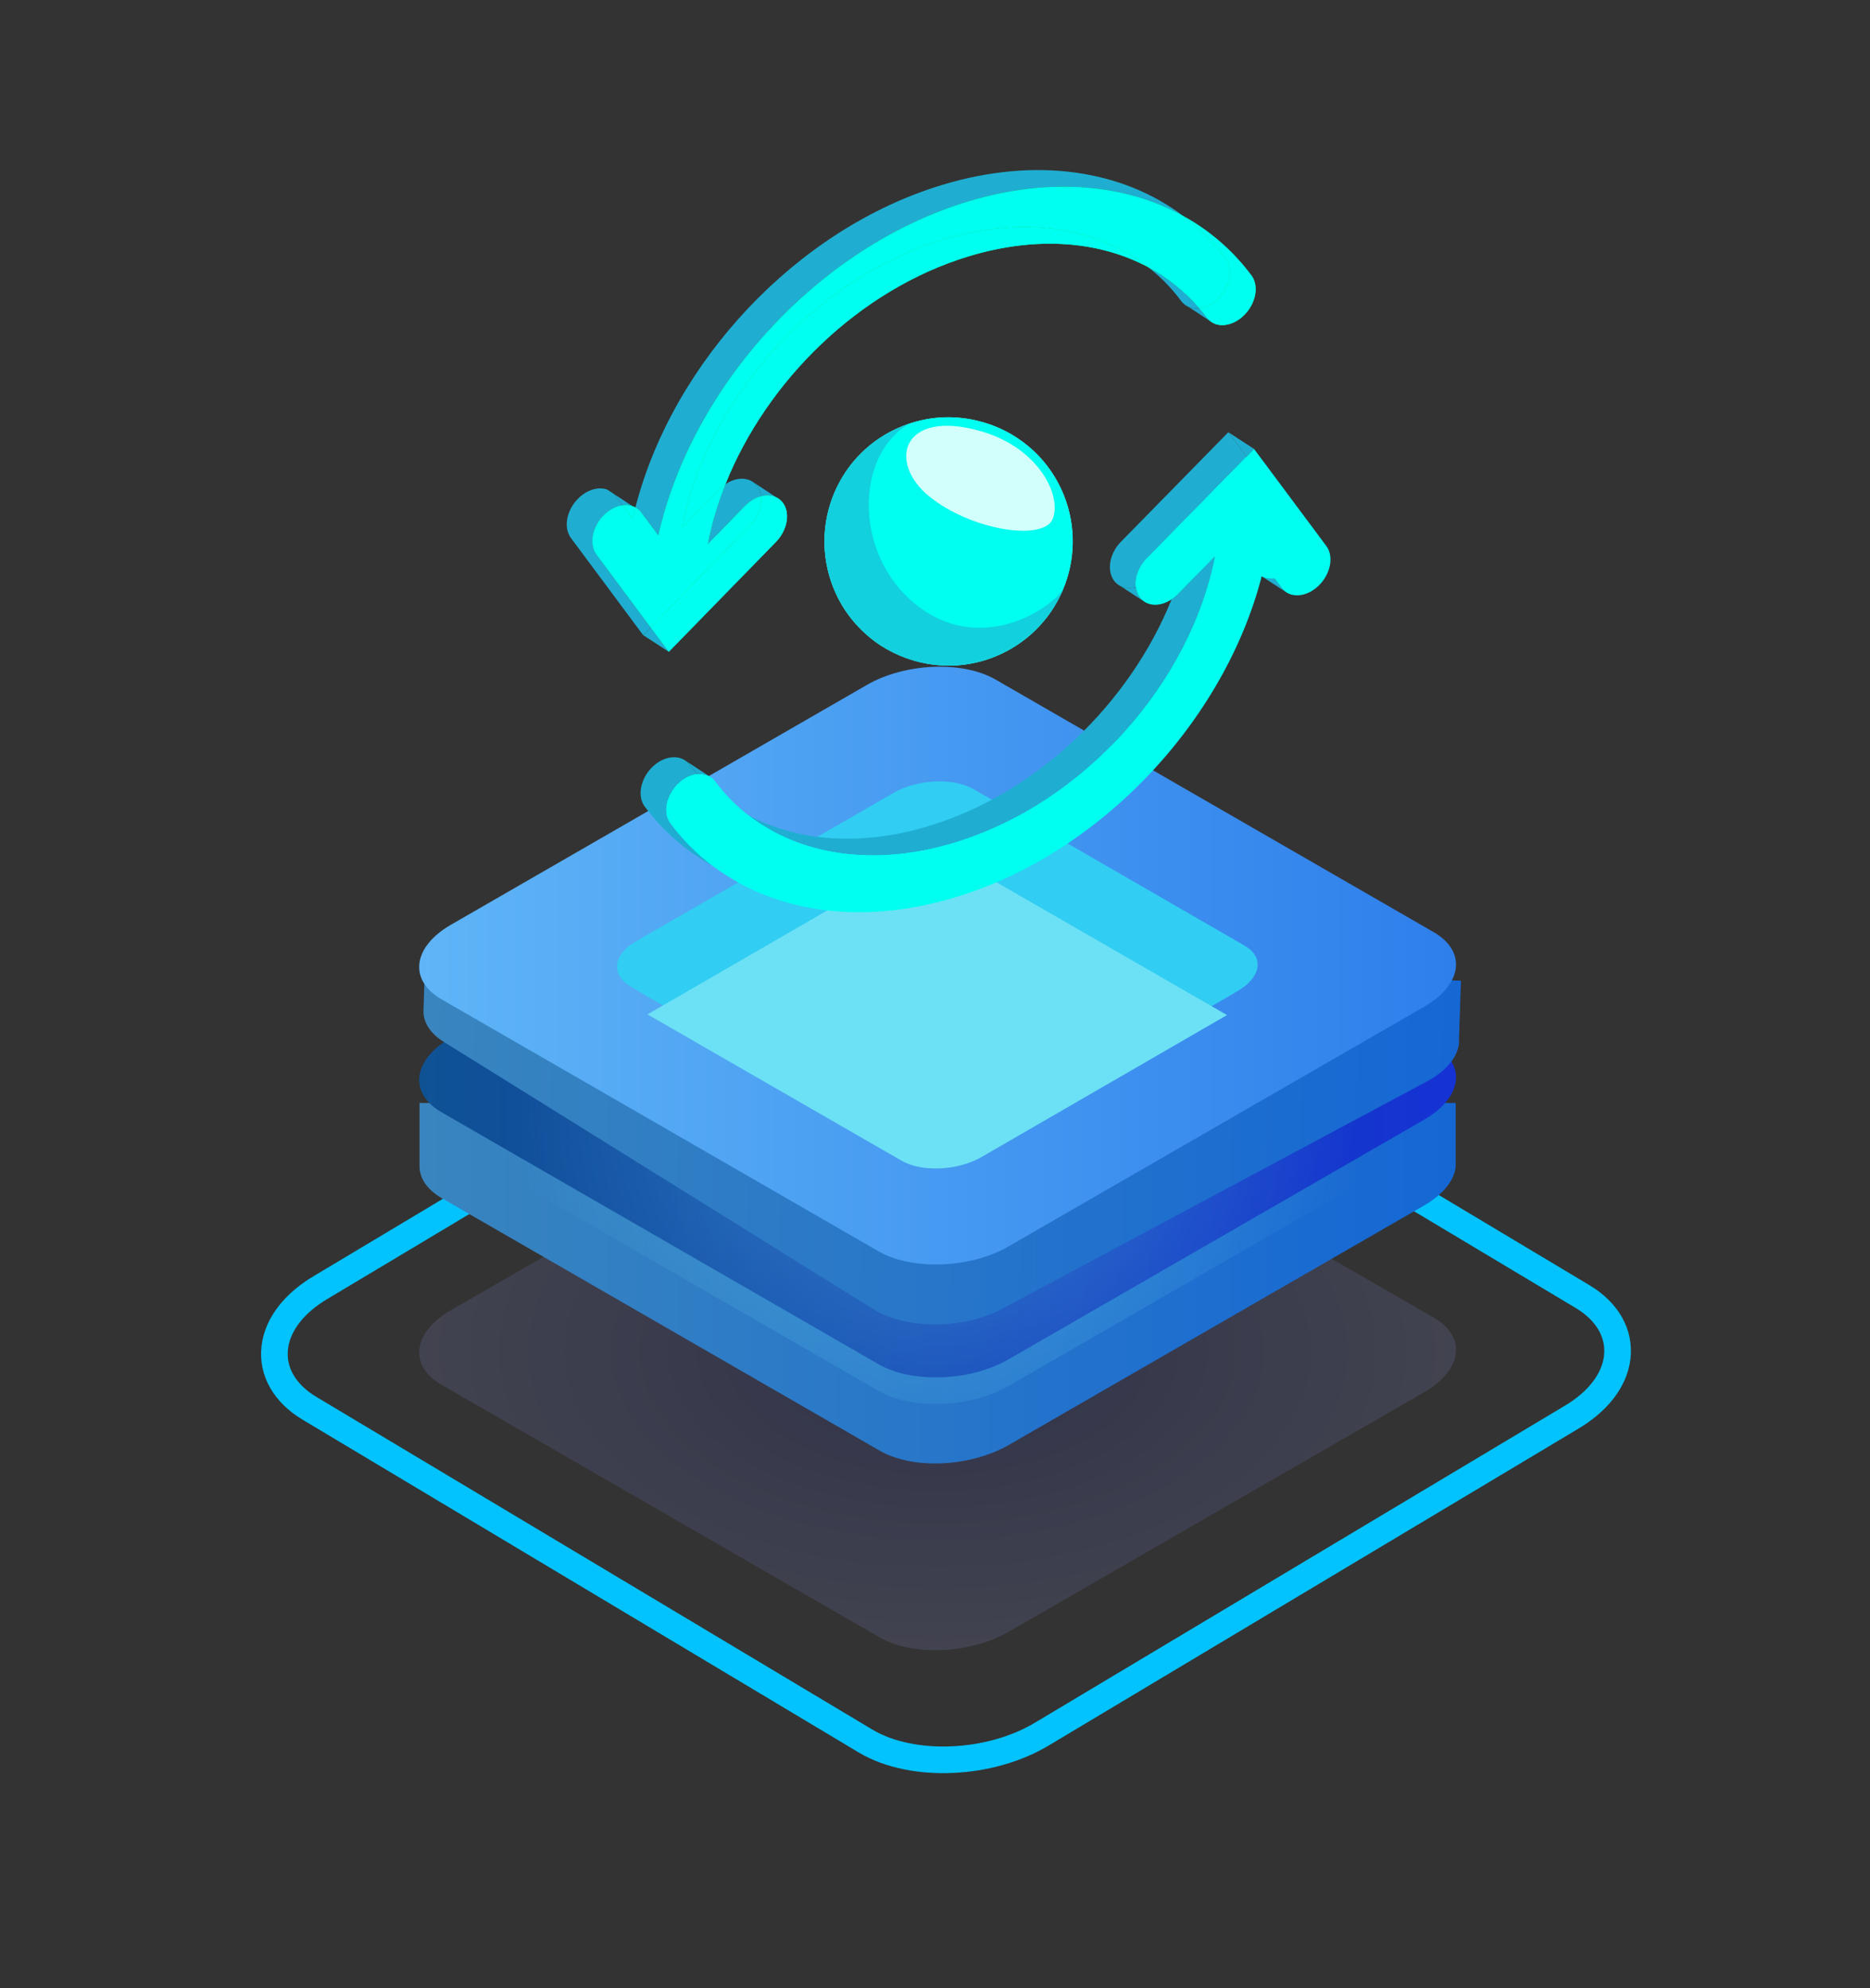
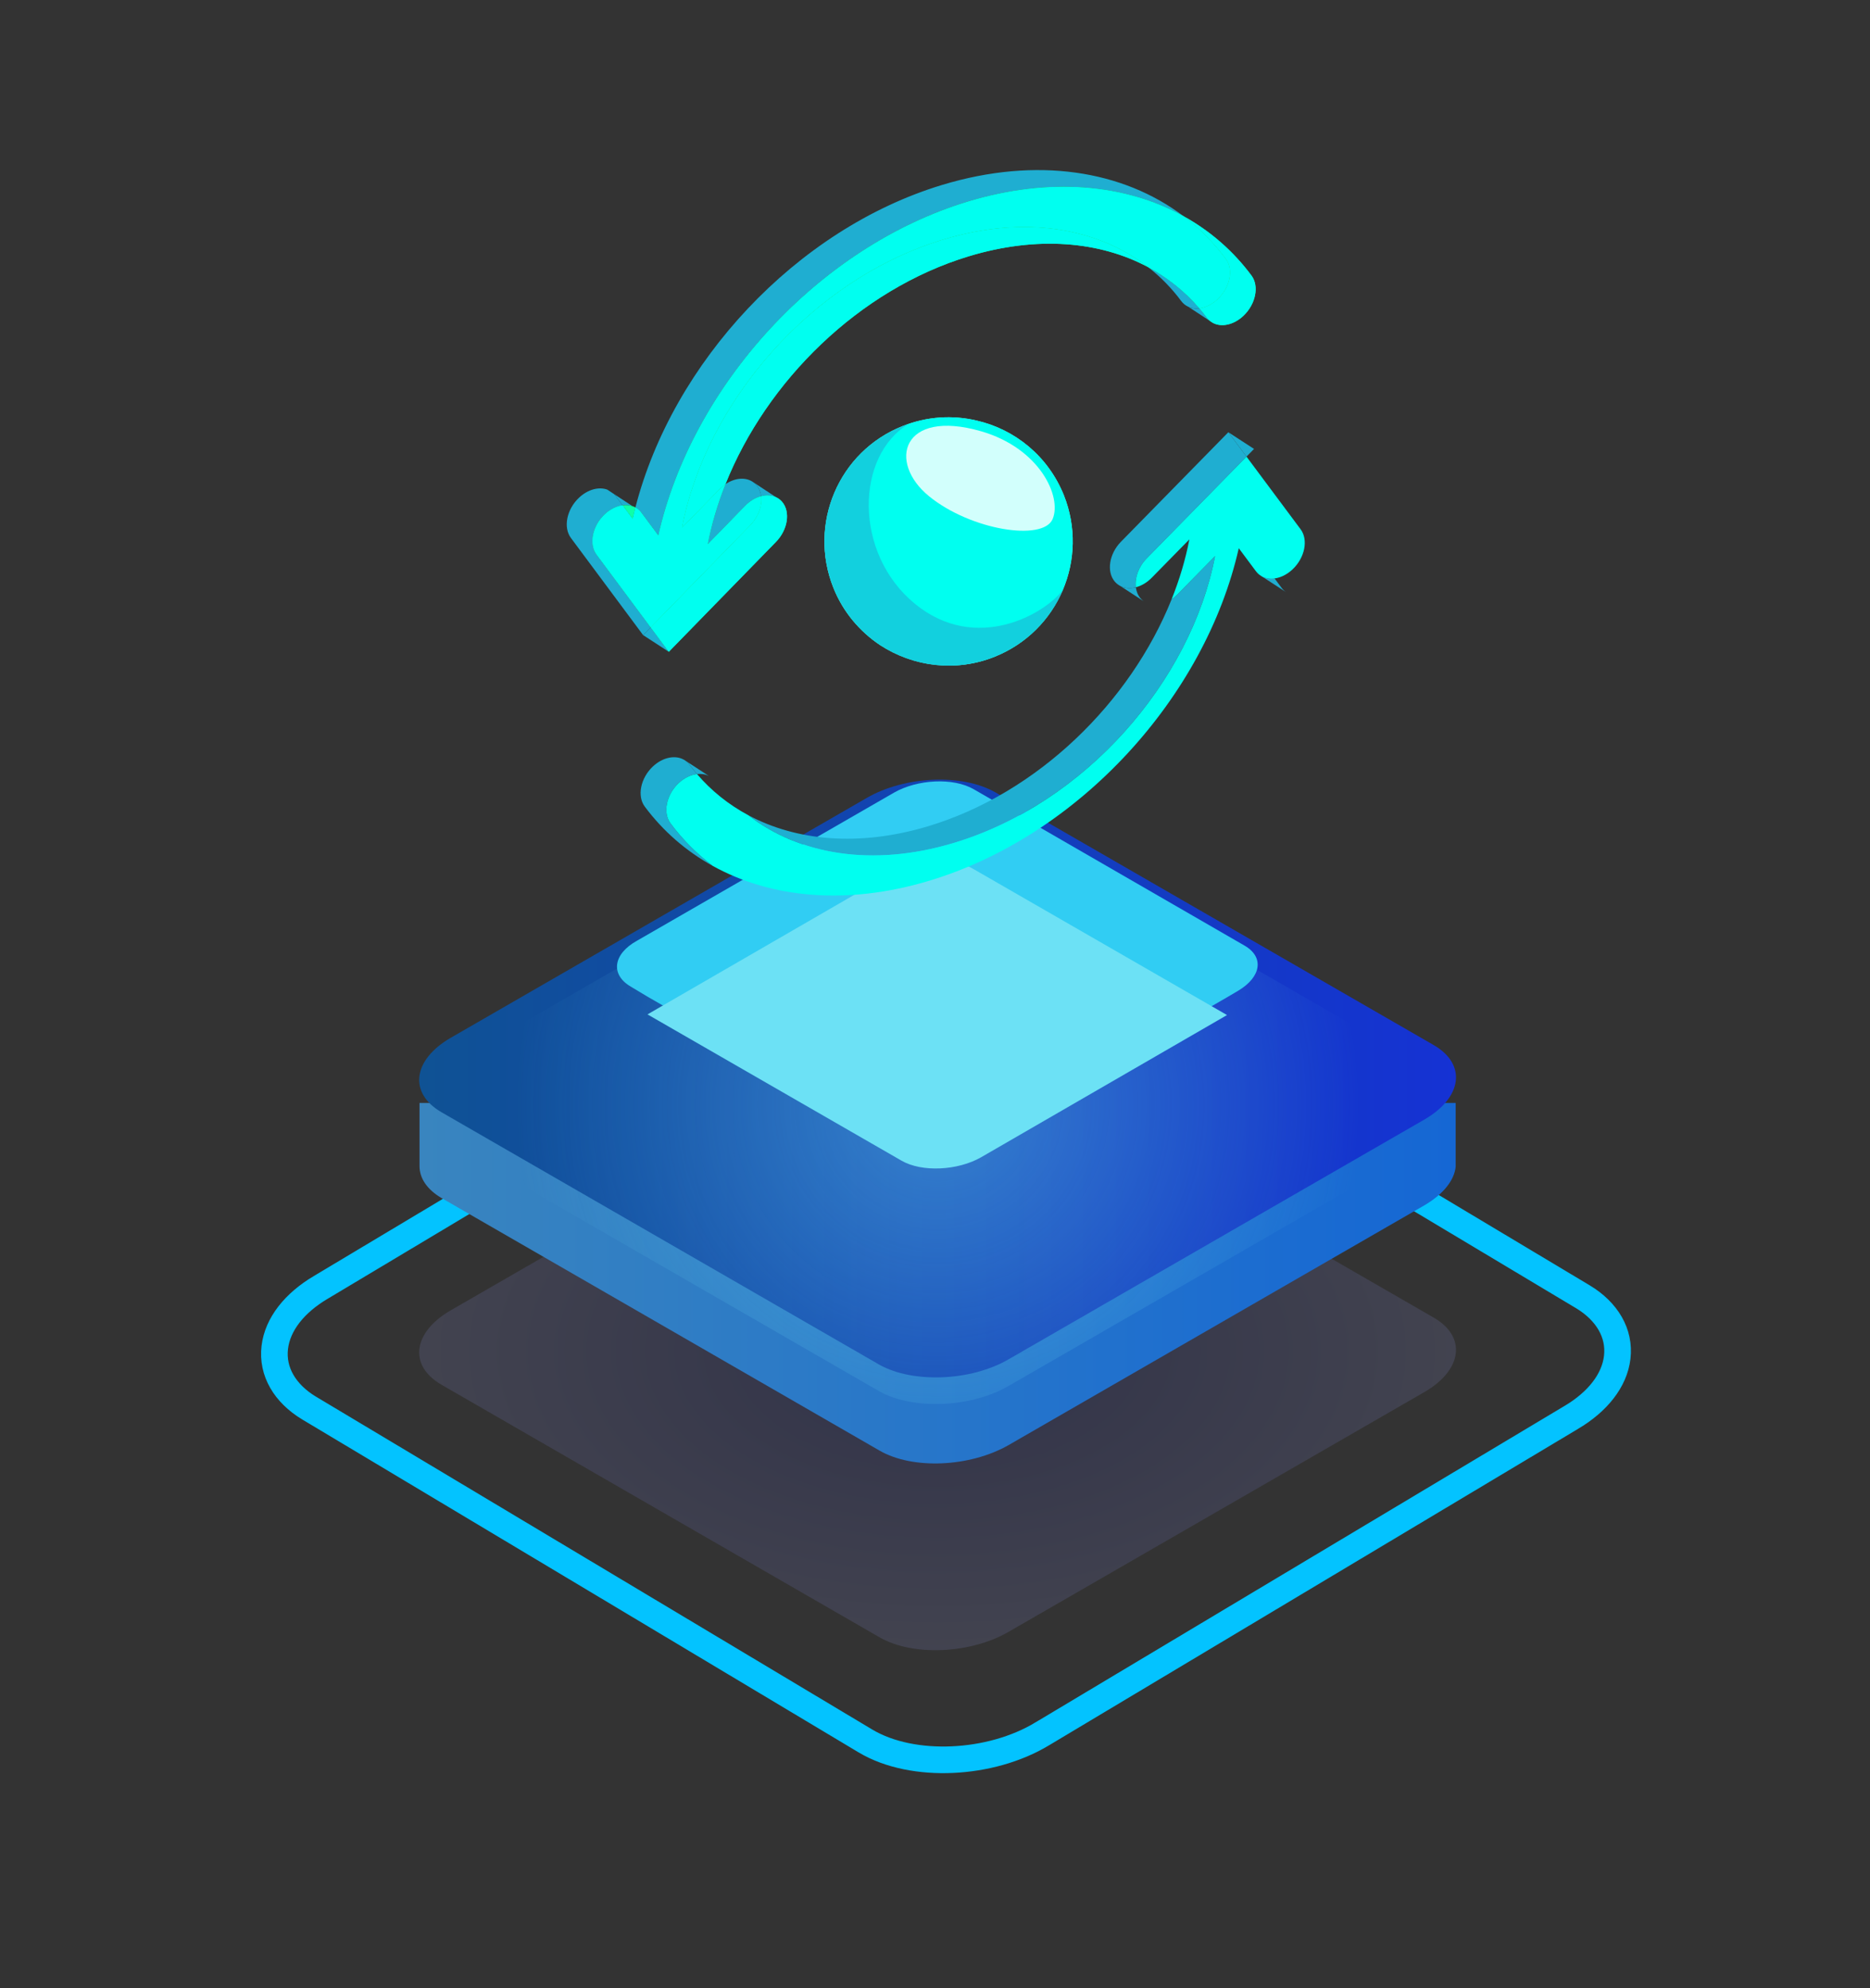
<svg xmlns="http://www.w3.org/2000/svg" width="79" height="84" viewBox="0 0 79 84" fill="none">
  <rect x="0" y="0" width="79" height="84" fill="#333333" stroke="none" />
  <path d="M36.562 73.556L36.562 73.556C37.578 74.163 38.915 74.404 40.237 74.344C41.563 74.285 42.937 73.92 44.046 73.246C44.047 73.246 44.047 73.246 44.048 73.245L66.384 59.883C66.385 59.883 66.385 59.883 66.385 59.883C67.487 59.228 68.205 58.333 68.321 57.349C68.441 56.329 67.893 55.408 66.876 54.791L66.873 54.79L43.368 40.723L43.368 40.723L43.365 40.721C42.364 40.13 41.035 39.89 39.714 39.945C38.388 40.001 37.007 40.358 35.884 41.032C35.884 41.032 35.884 41.032 35.884 41.032L13.545 54.396C13.545 54.396 13.545 54.396 13.544 54.396C12.443 55.051 11.724 55.946 11.608 56.93C11.488 57.95 12.036 58.871 13.053 59.488L13.056 59.489L36.562 73.556Z" stroke="#03C3FF" stroke-width="1.125" stroke-miterlimit="10" />
  <path opacity="0.18" d="M37.153 69.174L18.65 58.505C17.246 57.691 17.442 56.287 19.043 55.36L36.619 45.224C38.22 44.298 40.662 44.185 42.066 45L60.569 55.669C61.973 56.483 61.776 57.887 60.176 58.814L42.6 68.95C40.999 69.876 38.557 69.989 37.153 69.174Z" fill="url(#paint0_radial)" fill-opacity="0.9" />
  <path d="M61.496 49.239C61.496 49.183 61.496 49.127 61.496 49.071V46.6H17.723V49.267C17.723 49.773 18.032 50.25 18.65 50.615L37.153 61.285C38.556 62.099 40.971 61.986 42.6 61.06L60.176 50.924C60.99 50.447 61.439 49.857 61.496 49.295V49.239Z" fill="url(#paint1_linear)" />
  <path d="M37.153 57.661L18.65 46.991C17.246 46.177 17.442 44.773 19.043 43.846L36.619 33.711C38.22 32.784 40.662 32.672 42.066 33.486L60.569 44.155C61.973 44.97 61.776 46.373 60.176 47.3L42.6 57.436C40.999 58.362 38.557 58.447 37.153 57.661Z" fill="url(#paint2_linear)" />
  <path opacity="0.4" d="M37.153 58.786L18.65 48.116C17.246 47.302 17.442 45.898 19.043 44.971L36.619 34.836C38.22 33.909 40.662 33.797 42.066 34.611L60.569 45.28C61.973 46.095 61.776 47.498 60.176 48.425L42.6 58.561C40.999 59.487 38.557 59.572 37.153 58.786Z" fill="url(#paint3_radial)" />
-   <path d="M61.636 44.073C61.636 44.017 61.636 43.961 61.636 43.905L61.72 41.434L17.976 40.002L17.892 42.669C17.864 43.175 18.172 43.68 18.79 44.045L36.928 55.332C38.304 56.174 40.746 56.174 42.375 55.276L60.26 45.702C61.102 45.252 61.552 44.691 61.636 44.101V44.073Z" fill="url(#paint4_linear)" />
-   <path d="M37.153 52.89L18.65 42.22C17.246 41.406 17.442 40.002 19.043 39.075L36.619 28.94C38.219 28.013 40.662 27.901 42.066 28.715L60.569 39.384C61.973 40.199 61.776 41.602 60.176 42.529L42.599 52.665C40.999 53.592 38.556 53.676 37.153 52.89Z" fill="url(#paint5_linear)" />
  <path d="M52.314 41.855L51.837 42.136L41.448 48.144C40.466 48.706 38.95 48.79 38.079 48.285L27.354 42.108L26.652 41.687C25.781 41.181 25.894 40.311 26.904 39.749L37.77 33.488C38.753 32.926 40.269 32.842 41.139 33.347L52.567 39.946C53.409 40.423 53.297 41.265 52.314 41.855Z" fill="#31CDF3" />
  <path d="M51.837 42.886L41.449 48.894C40.466 49.456 38.95 49.54 38.08 49.035L27.354 42.858L37.743 36.849C38.725 36.288 40.242 36.203 41.112 36.709L51.837 42.886Z" fill="#6CE1F5" />
  <path d="M48.184 25.281C48.073 25.151 48.007 24.989 47.984 24.812C47.751 24.872 47.522 24.856 47.332 24.76L48.315 25.402C48.268 25.367 48.224 25.327 48.184 25.281Z" fill="#1FAED1" />
  <path d="M29.127 32.306C29.229 32.443 29.335 32.575 29.445 32.704C29.627 32.684 29.801 32.711 29.95 32.787L28.957 32.139C29.02 32.184 29.078 32.24 29.127 32.306Z" fill="#1FAED1" />
  <path fill-rule="evenodd" clip-rule="evenodd" d="M52.659 19.292L51.892 18.262L47.357 22.887C46.854 23.4 46.738 24.156 47.098 24.576C47.165 24.654 47.245 24.715 47.332 24.76C47.522 24.856 47.751 24.872 47.984 24.812C47.933 24.417 48.096 23.946 48.443 23.592L52.659 19.292ZM29.445 32.704C29.335 32.575 29.229 32.443 29.127 32.306C29.078 32.24 29.02 32.184 28.957 32.139C28.941 32.127 28.924 32.116 28.906 32.106C28.542 31.888 28.005 31.986 27.581 32.384C27.06 32.874 26.907 33.633 27.239 34.079C28.013 35.118 28.986 35.963 30.114 36.587C29.439 36.077 28.838 35.473 28.325 34.784C27.993 34.338 28.146 33.579 28.667 33.089C28.908 32.863 29.184 32.734 29.445 32.704ZM53.846 24.439C53.649 24.465 53.461 24.436 53.302 24.349C53.344 24.188 53.383 24.028 53.419 23.867L53.846 24.439Z" fill="#1FAED1" />
  <path d="M54.145 24.841L53.846 24.439C53.649 24.465 53.461 24.436 53.302 24.349L54.338 25.023C54.265 24.976 54.2 24.915 54.145 24.841Z" fill="#1FAED1" />
  <path d="M52.659 19.292L52.978 18.967L51.892 18.262L52.659 19.292Z" fill="#1FAED1" />
  <path d="M40.278 35.619C45.823 33.957 50.308 28.804 51.332 23.494L49.745 25.112C49.666 25.193 49.582 25.263 49.495 25.322C47.754 29.665 43.846 33.519 39.192 34.914C36.303 35.779 33.655 35.534 31.612 34.442C33.753 36.108 36.846 36.647 40.278 35.619Z" fill="#1FAED1" />
-   <path d="M52.978 18.967L56.031 23.067C56.364 23.513 56.211 24.272 55.69 24.762C55.169 25.252 54.477 25.287 54.145 24.841L53.419 23.867C51.999 30.151 46.67 36.021 40.321 37.923C36.324 39.121 32.68 38.526 30.114 36.587C29.439 36.077 28.838 35.473 28.325 34.784C27.993 34.338 28.146 33.579 28.667 33.089C28.908 32.863 29.184 32.734 29.445 32.704C29.75 32.669 30.034 32.77 30.213 33.011C30.615 33.552 31.085 34.031 31.612 34.442C33.753 36.108 36.846 36.647 40.278 35.619C45.823 33.957 50.308 28.804 51.332 23.494L49.745 25.112C49.666 25.193 49.582 25.263 49.495 25.322C49.03 25.637 48.487 25.634 48.184 25.281C48.073 25.151 48.007 24.989 47.984 24.812C47.933 24.417 48.096 23.946 48.443 23.592L52.659 19.292L52.978 18.967Z" fill="#00FFF0" />
  <path fill-rule="evenodd" clip-rule="evenodd" d="M47.984 24.812C48.218 24.752 48.455 24.616 48.659 24.407L50.246 22.789C50.082 23.642 49.828 24.491 49.495 25.322C49.582 25.263 49.666 25.193 49.745 25.112L51.332 23.494C50.308 28.804 45.823 33.957 40.278 35.619C36.846 36.647 33.753 36.108 31.612 34.442C30.781 33.997 30.051 33.412 29.445 32.704C29.184 32.734 28.908 32.863 28.667 33.089C28.146 33.579 27.993 34.338 28.325 34.784C28.838 35.473 29.439 36.077 30.114 36.587C32.575 37.948 35.773 38.256 39.235 37.218C45.584 35.316 50.913 29.446 52.333 23.162L53.059 24.136C53.391 24.582 54.083 24.547 54.604 24.057C55.125 23.567 55.278 22.808 54.946 22.362L52.659 19.292L48.443 23.592C48.096 23.946 47.933 24.417 47.984 24.812Z" fill="#00FFF0" />
  <path d="M24.46 21.029C23.939 21.521 23.787 22.282 24.119 22.729L27.169 26.833L27.488 26.506L25.204 23.434C24.872 22.987 25.024 22.226 25.544 21.734C25.778 21.513 26.047 21.384 26.302 21.349L26.003 20.948C25.984 20.922 25.963 20.897 25.941 20.875L25.656 20.687C25.302 20.556 24.836 20.674 24.46 21.029Z" fill="#1FAED1" />
  <path d="M27.169 26.833L28.254 27.538L27.488 26.506L27.169 26.833Z" fill="#1FAED1" />
  <path d="M26.302 21.349C26.448 21.33 26.59 21.341 26.718 21.384L25.941 20.875C25.963 20.897 25.984 20.922 26.003 20.948L26.302 21.349Z" fill="#1FAED1" />
  <path d="M50.987 13.424C50.885 13.287 50.779 13.154 50.669 13.025C50.501 13.045 50.339 13.023 50.198 12.959L51.128 13.57C51.076 13.529 51.028 13.48 50.987 13.424Z" fill="#1FAED1" />
  <path fill-rule="evenodd" clip-rule="evenodd" d="M27.088 21.653C27.02 21.562 26.938 21.491 26.844 21.439C28.419 15.322 33.629 9.68 39.806 7.812C43.798 6.605 47.438 7.195 50 9.134C47.542 7.774 44.349 7.471 40.891 8.517C34.551 10.434 29.23 16.326 27.812 22.628L27.088 21.653ZM48.504 11.287C49.334 11.732 50.064 12.317 50.669 13.025C50.501 13.045 50.339 13.023 50.198 12.959C50.083 12.907 49.982 12.827 49.902 12.719C49.5 12.178 49.031 11.698 48.504 11.287Z" fill="#1FAED1" />
  <path d="M29.897 22.998L31.481 21.373C31.686 21.164 31.922 21.027 32.155 20.966C32.133 20.789 32.067 20.627 31.956 20.497C31.912 20.446 31.863 20.402 31.81 20.365C31.498 20.149 31.043 20.187 30.647 20.457C30.314 21.291 30.061 22.143 29.897 22.998Z" fill="#1FAED1" />
  <path d="M31.956 20.497C32.067 20.627 32.133 20.789 32.155 20.966C32.382 20.907 32.606 20.921 32.792 21.011L31.81 20.365C31.863 20.402 31.912 20.446 31.956 20.497Z" fill="#1FAED1" />
  <path d="M26.302 21.349L26.728 21.923C26.764 21.761 26.803 21.6 26.844 21.439C26.804 21.417 26.762 21.399 26.718 21.384C26.59 21.341 26.448 21.33 26.302 21.349Z" fill="#0EFFA8" />
-   <path d="M26.302 21.349L26.728 21.923C26.764 21.761 26.803 21.6 26.844 21.439C26.804 21.417 26.762 21.399 26.718 21.384C26.59 21.341 26.448 21.33 26.302 21.349Z" fill="#00FFF0" />
  <path d="M51.445 12.638C51.966 12.146 52.119 11.386 51.787 10.939C51.275 10.249 50.675 9.645 50 9.134C47.542 7.774 44.349 7.471 40.891 8.517C34.551 10.434 29.23 16.326 27.812 22.628L27.088 21.653C27.02 21.562 26.938 21.491 26.844 21.439C26.803 21.6 26.764 21.761 26.728 21.923L26.302 21.349C26.047 21.384 25.778 21.513 25.544 21.734C25.024 22.226 24.872 22.987 25.204 23.434L27.488 26.506L31.697 22.19C32.044 21.834 32.207 21.363 32.155 20.966C31.922 21.027 31.686 21.164 31.481 21.373L29.897 22.998C30.061 22.143 30.314 21.291 30.647 20.457C30.56 20.517 30.476 20.587 30.397 20.668L28.812 22.293C29.834 16.969 34.312 11.796 39.85 10.121C43.277 9.085 46.366 9.621 48.504 11.287C49.334 11.732 50.064 12.317 50.669 13.025C50.929 12.995 51.206 12.865 51.445 12.638Z" fill="#0EFFA8" />
  <path d="M51.445 12.638C51.966 12.146 52.119 11.386 51.787 10.939C51.275 10.249 50.675 9.645 50 9.134C47.542 7.774 44.349 7.471 40.891 8.517C34.551 10.434 29.23 16.326 27.812 22.628L27.088 21.653C27.02 21.562 26.938 21.491 26.844 21.439C26.803 21.6 26.764 21.761 26.728 21.923L26.302 21.349C26.047 21.384 25.778 21.513 25.544 21.734C25.024 22.226 24.872 22.987 25.204 23.434L27.488 26.506L31.697 22.19C32.044 21.834 32.207 21.363 32.155 20.966C31.922 21.027 31.686 21.164 31.481 21.373L29.897 22.998C30.061 22.143 30.314 21.291 30.647 20.457C30.56 20.517 30.476 20.587 30.397 20.668L28.812 22.293C29.834 16.969 34.312 11.796 39.85 10.121C43.277 9.085 46.366 9.621 48.504 11.287C49.334 11.732 50.064 12.317 50.669 13.025C50.929 12.995 51.206 12.865 51.445 12.638Z" fill="#00FFF0" />
  <path d="M32.782 22.895C33.284 22.38 33.4 21.622 33.041 21.202C32.828 20.953 32.495 20.878 32.155 20.966C32.207 21.363 32.044 21.834 31.697 22.19L27.488 26.506L28.254 27.538L32.782 22.895Z" fill="#0EFFA8" />
  <path d="M32.782 22.895C33.284 22.38 33.4 21.622 33.041 21.202C32.828 20.953 32.495 20.878 32.155 20.966C32.207 21.363 32.044 21.834 31.697 22.19L27.488 26.506L28.254 27.538L32.782 22.895Z" fill="#00FFF0" />
  <path d="M39.85 10.121C34.312 11.796 29.834 16.969 28.812 22.293L30.397 20.668C30.476 20.587 30.56 20.517 30.647 20.457C32.385 16.102 36.286 12.232 40.934 10.826C43.819 9.954 46.464 10.195 48.504 11.287C46.366 9.621 43.277 9.085 39.85 10.121Z" fill="#0EFFA8" />
  <path d="M39.85 10.121C34.312 11.796 29.834 16.969 28.812 22.293L30.397 20.668C30.476 20.587 30.56 20.517 30.647 20.457C32.385 16.102 36.286 12.232 40.934 10.826C43.819 9.954 46.464 10.195 48.504 11.287C46.366 9.621 43.277 9.085 39.85 10.121Z" fill="#00FFF0" />
  <path d="M51.787 10.939C52.119 11.386 51.966 12.146 51.445 12.638C51.206 12.865 50.929 12.995 50.669 13.025C50.779 13.154 50.885 13.287 50.987 13.424C51.028 13.48 51.076 13.529 51.128 13.57L51.235 13.64C51.598 13.836 52.117 13.733 52.53 13.343C53.05 12.851 53.203 12.091 52.871 11.643C52.099 10.604 51.127 9.758 50 9.134C50.675 9.645 51.275 10.249 51.787 10.939Z" fill="#0EFFA8" />
  <path d="M51.787 10.939C52.119 11.386 51.966 12.146 51.445 12.638C51.206 12.865 50.929 12.995 50.669 13.025C50.779 13.154 50.885 13.287 50.987 13.424C51.028 13.48 51.076 13.529 51.128 13.57L51.235 13.64C51.598 13.836 52.117 13.733 52.53 13.343C53.05 12.851 53.203 12.091 52.871 11.643C52.099 10.604 51.127 9.758 50 9.134C50.675 9.645 51.275 10.249 51.787 10.939Z" fill="#00FFF0" />
  <g clip-path="url(#clip0)">
    <path d="M44.944 20.923C46.015 23.613 44.718 26.661 42.027 27.744C40.373 28.411 38.575 28.161 37.182 27.256C36.325 26.685 35.611 25.852 35.206 24.828C34.135 22.137 35.432 19.078 38.123 18.006C39.158 17.59 40.242 17.53 41.254 17.768C42.873 18.137 44.277 19.268 44.944 20.923Z" fill="#6BFBE2" />
    <path d="M44.944 20.923C46.015 23.613 44.718 26.661 42.027 27.744C40.373 28.411 38.575 28.161 37.182 27.256C36.325 26.685 35.611 25.852 35.206 24.828C34.135 22.137 35.432 19.078 38.123 18.006C39.158 17.59 40.242 17.53 41.254 17.768C42.873 18.137 44.277 19.268 44.944 20.923Z" fill="#00FFF0" />
    <path d="M41.444 18.22C38.099 17.256 37.48 19.529 39.253 20.97C41.027 22.41 44.063 22.875 44.468 21.934C44.872 20.982 43.92 18.934 41.444 18.22Z" fill="#D2FFFC" />
    <path opacity="0.58" d="M38.646 25.506C36.051 23.375 36.134 19.232 38.408 17.899C38.313 17.935 38.218 17.97 38.122 18.006C35.432 19.078 34.122 22.137 35.206 24.828C35.622 25.863 36.325 26.685 37.182 27.256C38.563 28.173 40.361 28.411 42.027 27.744C43.384 27.197 44.396 26.149 44.92 24.899C44.182 25.923 41.241 27.637 38.646 25.506Z" fill="#1FAED1" />
  </g>
  <defs>
    <radialGradient id="paint0_radial" cx="0" cy="0" r="1" gradientUnits="userSpaceOnUse" gradientTransform="translate(39.609 57.087) rotate(90) scale(12.634 21.901)">
      <stop stop-color="#232DB5" />
      <stop offset="0.385" stop-color="#4A52C5" />
      <stop offset="1" stop-color="#8F95E2" />
    </radialGradient>
    <linearGradient id="paint1_linear" x1="17.721" y1="54.234" x2="61.495" y2="54.234" gradientUnits="userSpaceOnUse">
      <stop stop-color="#3985BF" />
      <stop offset="1" stop-color="#1567D4" />
    </linearGradient>
    <linearGradient id="paint2_linear" x1="17.718" y1="45.552" x2="61.499" y2="45.552" gradientUnits="userSpaceOnUse">
      <stop stop-color="#0F5294" />
      <stop offset="1" stop-color="#1532D4" />
    </linearGradient>
    <radialGradient id="paint3_radial" cx="0" cy="0" r="1" gradientUnits="userSpaceOnUse" gradientTransform="translate(39.608 46.677) scale(17.873)">
      <stop stop-color="#6CE1F5" />
      <stop offset="1" stop-color="#6CE1F5" stop-opacity="0" />
    </radialGradient>
    <linearGradient id="paint4_linear" x1="17.734" y1="47.629" x2="61.486" y2="49.063" gradientUnits="userSpaceOnUse">
      <stop stop-color="#3985BF" />
      <stop offset="1" stop-color="#1567D4" />
    </linearGradient>
    <linearGradient id="paint5_linear" x1="17.718" y1="40.787" x2="61.499" y2="40.787" gradientUnits="userSpaceOnUse">
      <stop stop-color="#5FB5F7" />
      <stop offset="1" stop-color="#2E7FEB" />
    </linearGradient>
    <clipPath id="clip0">
      <rect width="10.5" height="10.5" fill="white" transform="translate(34.824 17.625)" />
    </clipPath>
  </defs>
</svg>